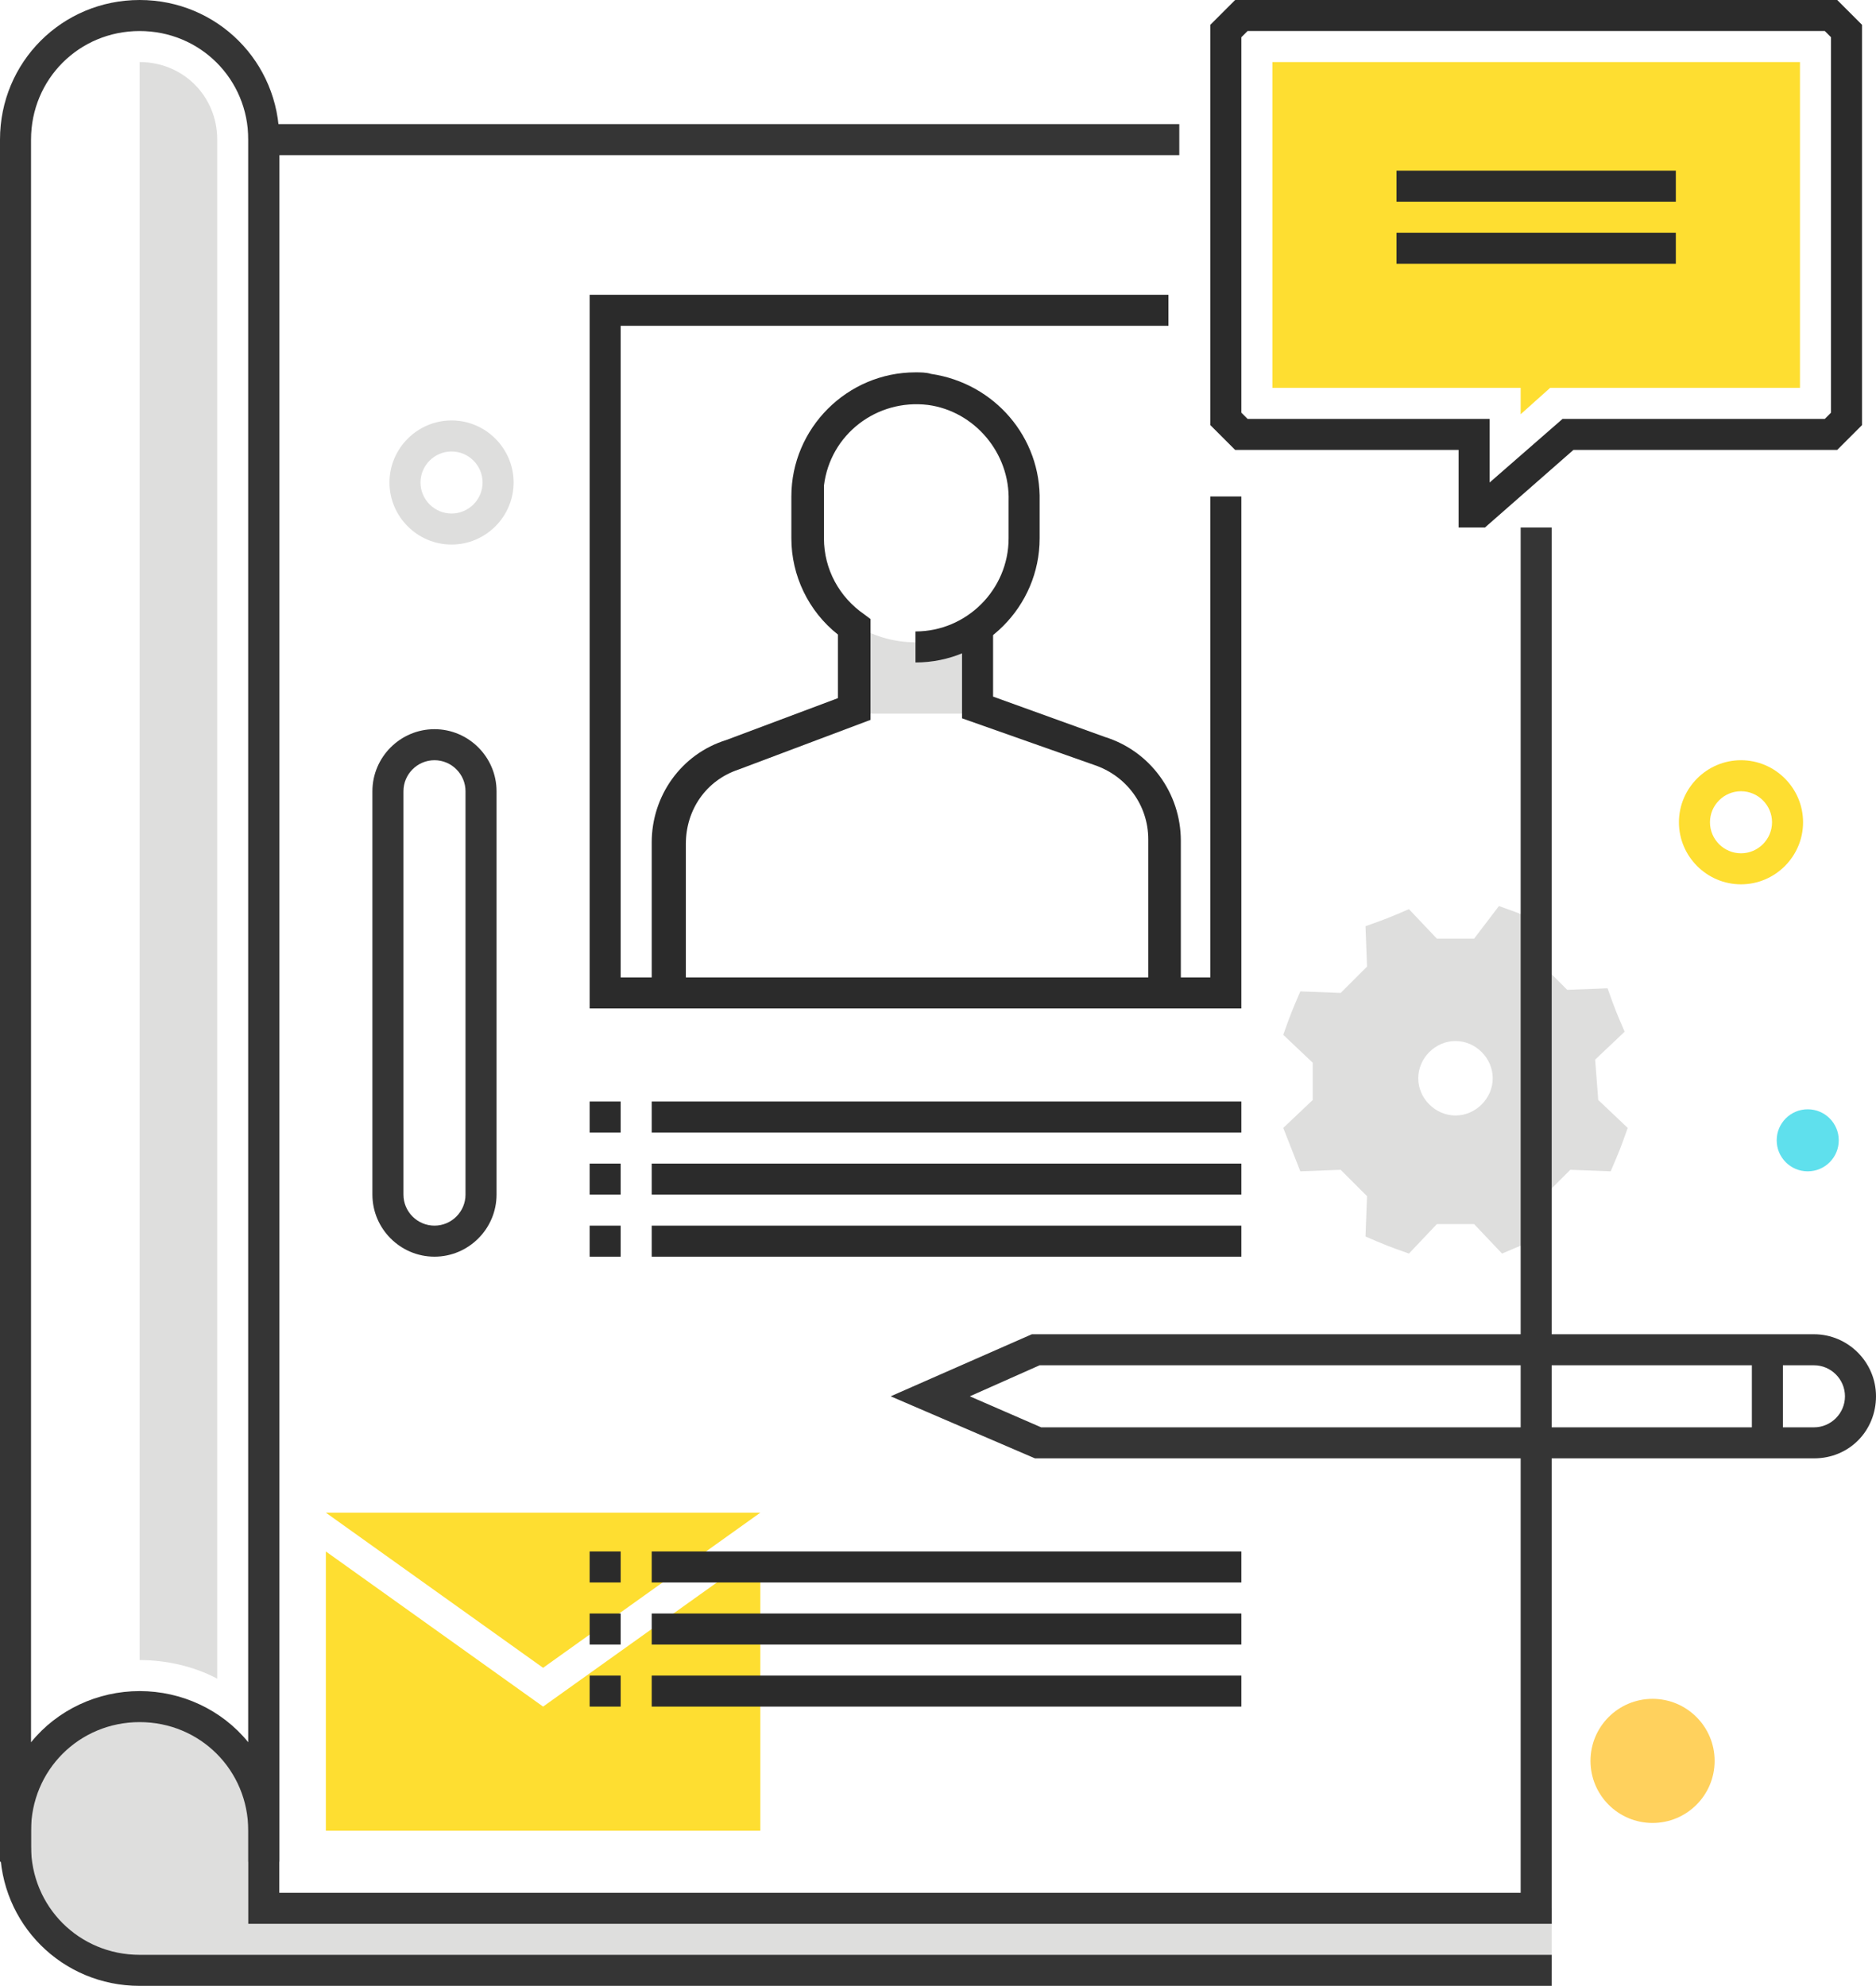
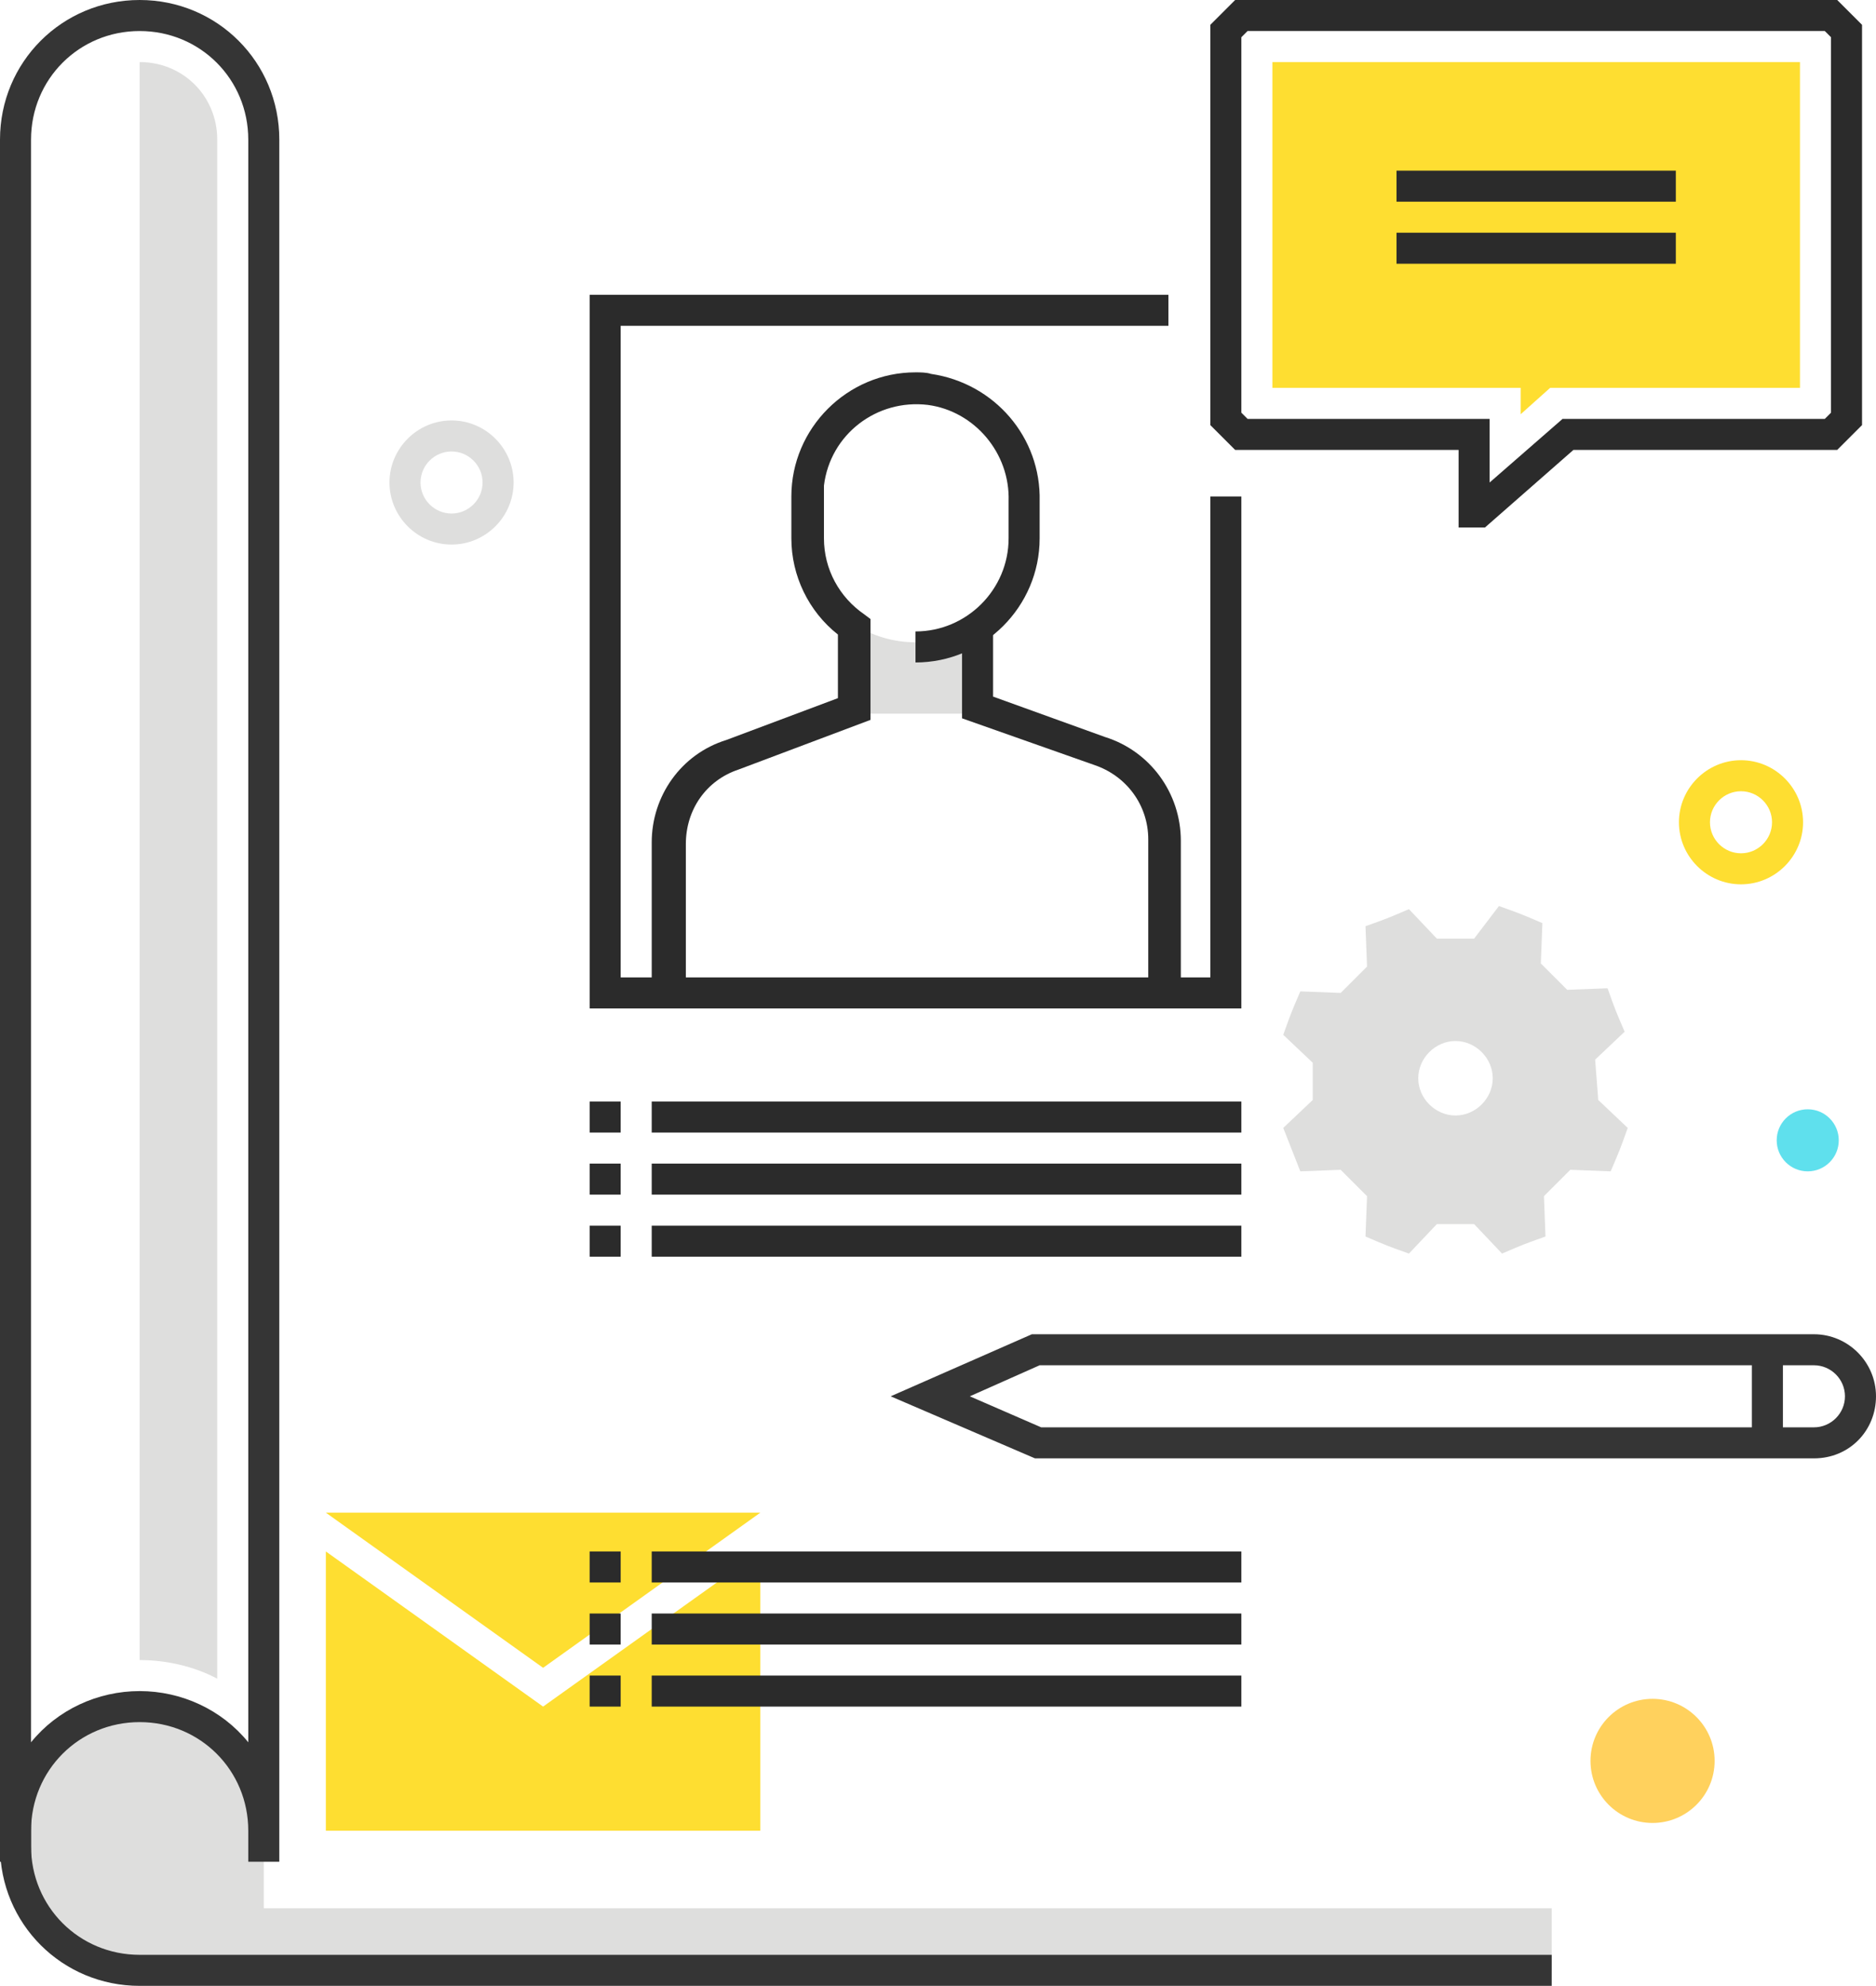
<svg xmlns="http://www.w3.org/2000/svg" id="Layer_2" style="enable-background:new 0 0 120.9 128;" viewBox="0 0 120.9 128" xml:space="preserve">
  <style type="text/css"> .st0{fill:#DEDEDD;} .st1{fill:#FEDE31;} .st2{fill:#353535;} .st3{fill:#2B2B2B;} .st4{fill:#FFD15D;} .st5{fill:#5FE0ED;} </style>
  <title />
  <desc />
  <path class="st0" d="M59,41.4L59,41.4L59,41.4c-1.4,0-2.8-0.4-4-1.2V46h8v-5.9C61.8,40.9,60.4,41.4,59,41.4L59,41.4z" />
  <polygon class="st1" points="35,110 21,100 21,118 49,118 49,100 " />
  <polygon class="st1" points="21,97.5 35,107.5 49,97.5 " />
  <path class="st0" d="M102.8,68.3l1.9-1.8c-0.6-1.4-0.6-1.4-1.1-2.8l-2.6,0.1c-0.7-0.7-1-1-1.7-1.7l0.1-2.6c-1.4-0.6-1.4-0.6-2.8-1.1 L95,60.5h-2.4l-1.8-1.9c-1.4,0.6-1.4,0.6-2.8,1.1l0.1,2.6c-0.7,0.7-1,1-1.7,1.7l-2.6-0.1c-0.6,1.4-0.6,1.4-1.1,2.8l1.9,1.8v2.4 l-1.9,1.8l1.1,2.8l2.6-0.1c0.7,0.7,1,1,1.7,1.7l-0.1,2.6c1.4,0.6,1.4,0.6,2.8,1.1l1.8-1.9H95l1.8,1.9c1.4-0.6,1.4-0.6,2.8-1.1 l-0.1-2.6c0.7-0.7,1-1,1.7-1.7l2.6,0.1c0.6-1.4,0.6-1.4,1.1-2.8l-1.9-1.8L102.8,68.3z M93.8,71.9c-1.3,0-2.4-1.1-2.4-2.4 s1.1-2.4,2.4-2.4c1.3,0,2.4,1.1,2.4,2.4C96.2,70.8,95.1,71.9,93.8,71.9C93.8,71.9,93.8,71.9,93.8,71.9L93.8,71.9z" />
  <path class="st0" d="M100,123H17v-5c0-4.4-3.6-8-8-8l0,0c-4.4,0-8,3.6-8,8v1c0,4.4,3.6,8,8,8h91V123z" />
  <path class="st2" d="M18,120h-2v-2c0-3.9-3.1-7-7-7s-7,3.1-7,7v2H0V9c0-5,4-9,9-9s9,4,9,9V120z M9,109c2.7,0,5.3,1.2,7,3.3V9 c0-3.9-3.1-7-7-7S2,5.1,2,9v103.3C3.7,110.2,6.3,109,9,109z" />
  <path class="st2" d="M100,128H9c-5,0-9-4-9-9v-6h2v6c0,3.9,3.1,7,7,7h91V128z" />
-   <polygon class="st2" points="100,124 16,124 16,8 76,8 76,10 18,10 18,122 98,122 98,34 100,34 " />
  <path class="st0" d="M9,4v103c1.7,0,3.5,0.4,5,1.2V9C14,6.2,11.8,4,9,4z" />
-   <path class="st2" d="M28,81c-2.2,0-4-1.8-4-4V51c0-2.2,1.8-4,4-4c2.2,0,4,1.8,4,4v26C32,79.2,30.2,81,28,81z M28,49 c-1.1,0-2,0.9-2,2v26c0,1.1,0.9,2,2,2s2-0.9,2-2V51C30,49.9,29.1,49,28,49z" />
  <path class="st3" d="M76,64h-2v-9.9c0-2.2-1.4-4.1-3.5-4.8l-8.5-3v-6h2v4.6l7.2,2.6c2.9,0.9,4.9,3.6,4.9,6.7V64z" />
  <path class="st3" d="M44,63.9h-2v-9.6c0-3,1.9-5.7,4.8-6.6l7.2-2.7v-4.1c-1.9-1.5-3-3.8-3-6.2V32c0-4.4,3.6-8,8-8c0.3,0,0.7,0,1,0.1 c4.1,0.6,7.1,4.1,7,8.2v2.4c0,4.4-3.6,8-8,8v-2c3.3,0,6-2.7,6-6v-2.4c0.1-3.1-2.2-5.8-5.2-6.2c-3.3-0.4-6.3,1.9-6.7,5.2 c0,0.2,0,0.5,0,0.8v2.6c0,2,1,3.8,2.6,4.9l0.4,0.3v6.5l-8.5,3.2c-2.1,0.7-3.4,2.6-3.4,4.8V63.9z" />
  <polygon class="st3" points="80,65 38,65 38,19 75.3,19 75.3,21 40,21 40,63 78,63 78,32 80,32 " />
  <g>
    <rect class="st3" height="2" width="2" x="38" y="71" />
    <rect class="st3" height="2" width="38" x="42" y="71" />
  </g>
  <g>
    <rect class="st3" height="2" width="2" x="38" y="75" />
    <rect class="st3" height="2" width="38" x="42" y="75" />
  </g>
  <g>
    <rect class="st3" height="2" width="2" x="38" y="79" />
    <rect class="st3" height="2" width="38" x="42" y="79" />
  </g>
  <g>
    <rect class="st3" height="2" width="2" x="38" y="100" />
    <rect class="st3" height="2" width="38" x="42" y="100" />
  </g>
  <g>
    <rect class="st3" height="2" width="2" x="38" y="104" />
    <rect class="st3" height="2" width="38" x="42" y="104" />
  </g>
  <g>
    <rect class="st3" height="2" width="2" x="38" y="108" />
    <rect class="st3" height="2" width="38" x="42" y="108" />
  </g>
  <path class="st2" d="M116.9,94H66.7l-9.3-4l9.1-4h50.4c2.2,0,4,1.8,4,4S119.2,94,116.9,94C116.9,94,116.9,94,116.9,94L116.9,94z M67.1,92h49.8c1.1,0,2-0.9,2-2s-0.9-2-2-2H67l-4.5,2L67.1,92z" />
  <rect class="st2" height="6" width="2" x="112.9" y="87" />
  <path class="st1" d="M82,25h16v1.7l1.9-1.7H116V4H82V25z" />
  <path class="st3" d="M95.7,34H94v-5H79.6L78,27.4V1.6L79.6,0h38.8l1.6,1.6v25.8l-1.6,1.6h-17L95.7,34z M80.4,27H96v4.1l4.7-4.1h16.9 l0.4-0.4V2.4L117.6,2H80.4L80,2.4v24.2L80.4,27z" />
  <rect class="st3" height="2" width="18" x="90" y="11" />
  <rect class="st3" height="2" width="18" x="90" y="15" />
  <circle class="st4" cx="106.5" cy="113.5" r="4" />
  <path class="st0" d="M29.1,35.1c-2.2,0-4-1.8-4-4c0-2.2,1.8-4,4-4s4,1.8,4,4C33.1,33.3,31.3,35.1,29.1,35.1z M29.1,29.1 c-1.1,0-2,0.9-2,2s0.9,2,2,2s2-0.9,2-2C31.1,30,30.2,29.1,29.1,29.1z" />
  <path class="st1" d="M112.2,57c-2.2,0-4-1.8-4-4s1.8-4,4-4s4,1.8,4,4C116.2,55.2,114.4,57,112.2,57z M112.2,51c-1.1,0-2,0.9-2,2 s0.9,2,2,2s2-0.9,2-2C114.2,51.9,113.3,51,112.2,51z" />
  <circle class="st5" cx="116.5" cy="73.5" r="2" />
</svg>